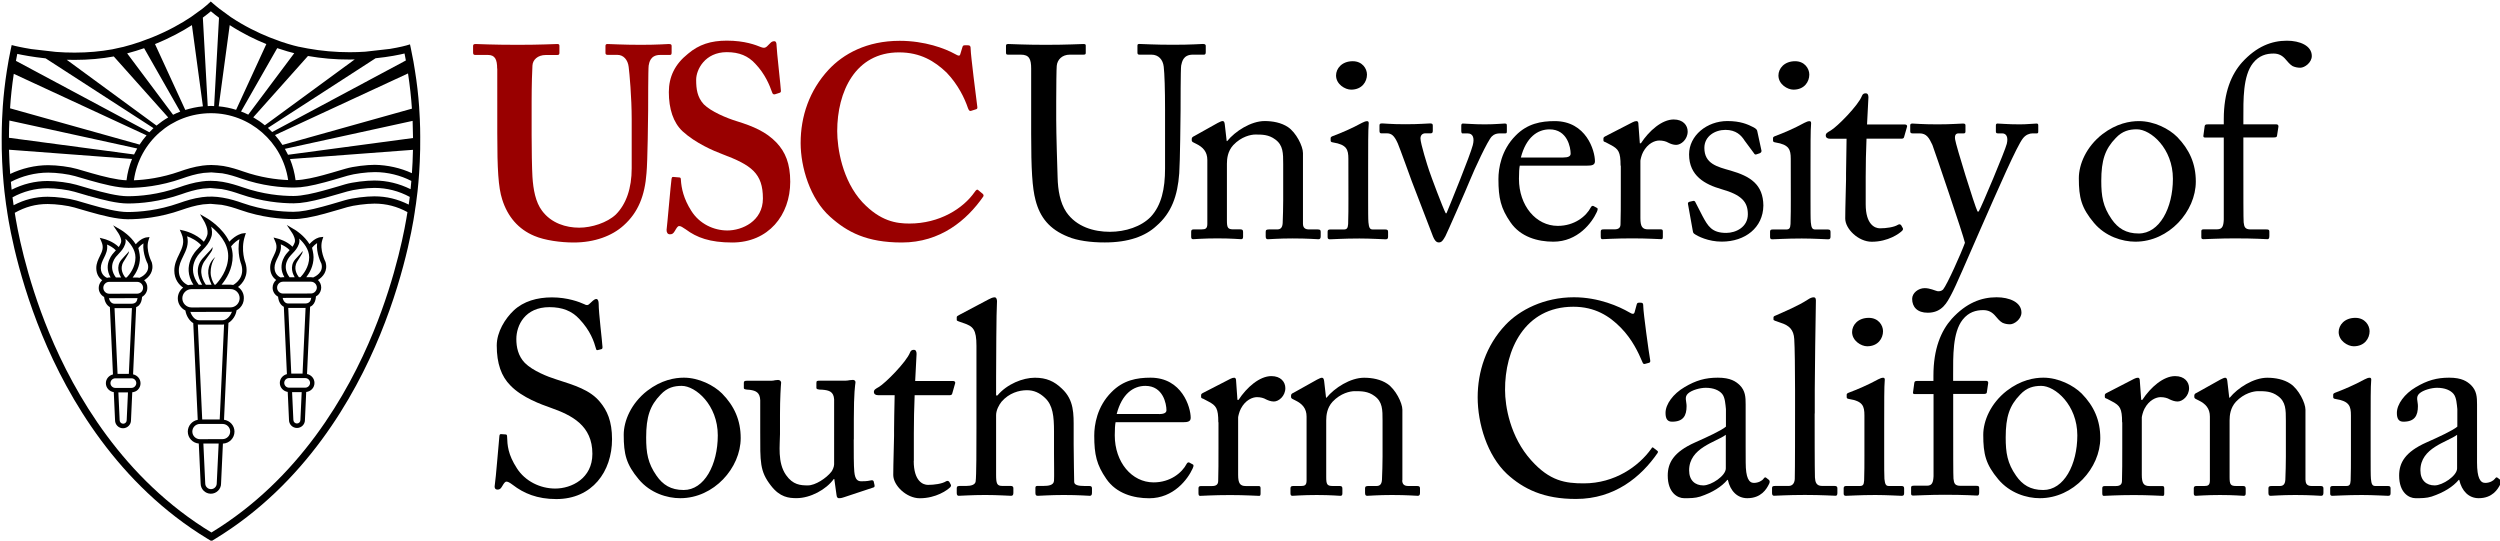
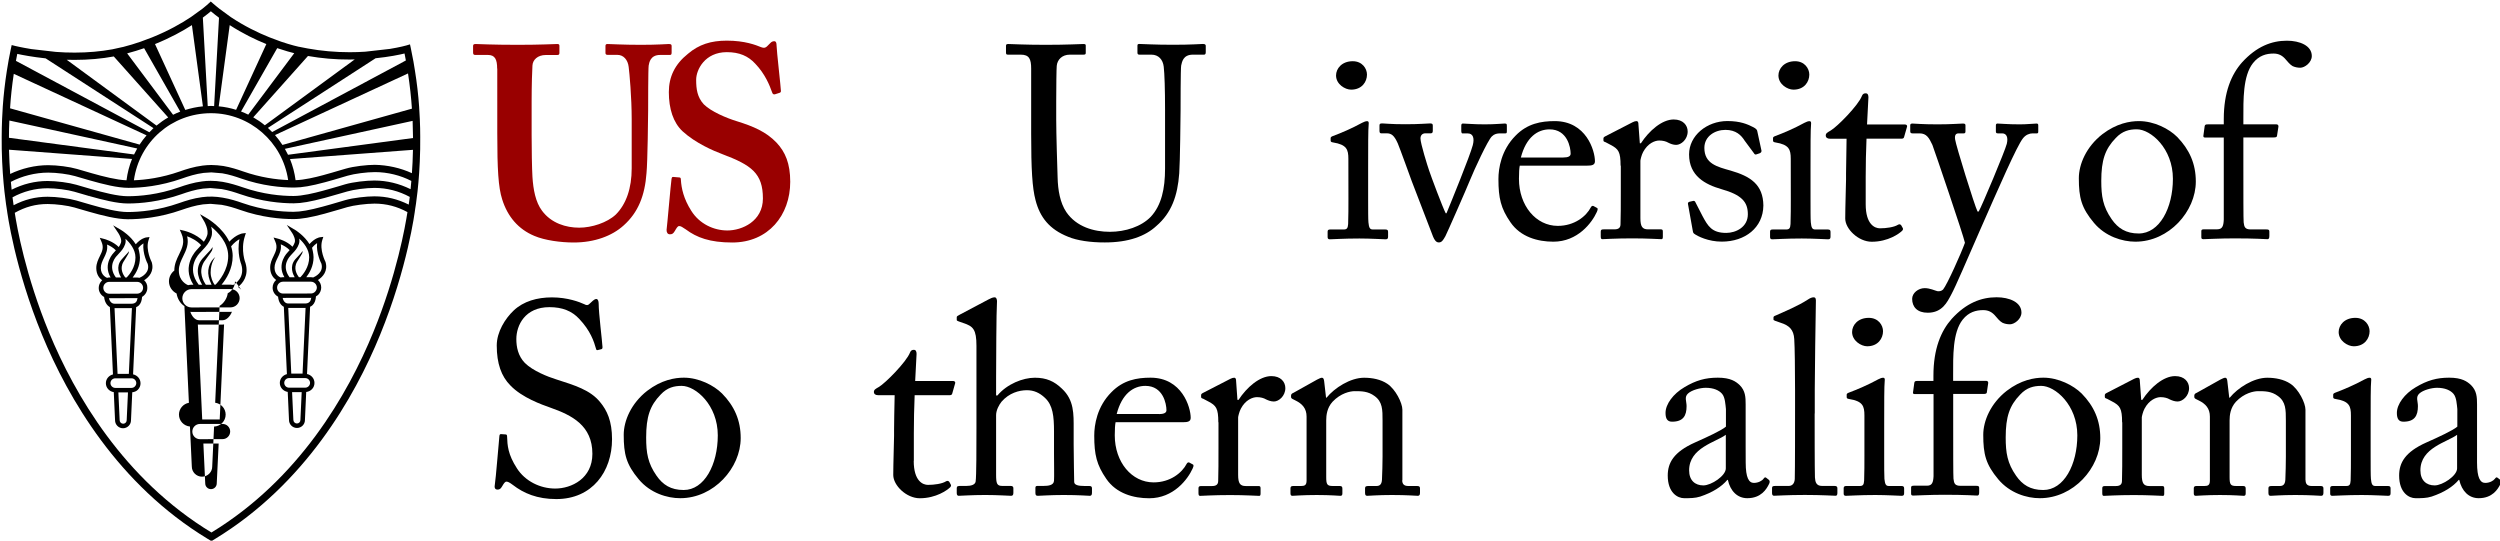
<svg xmlns="http://www.w3.org/2000/svg" version="1.1" id="Layer_1" x="0px" y="0px" viewBox="0 0 430 93" style="enable-background:new 0 0 430 93;" xml:space="preserve">
  <style type="text/css">
	.st0{fill:#990000;}
</style>
  <g>
    <path class="st0" d="M85.51,11.8c0-1.6-0.38-2.35-1.6-2.35h-2.16c-0.28,0-0.38-0.1-0.38-0.43V7.94c0-0.28,0.09-0.37,0.47-0.37   c0.47,0,2.73,0.14,7.24,0.14c3.95,0,6.21-0.14,6.77-0.14c0.28,0,0.37,0.09,0.37,0.33v1.18c0,0.28-0.09,0.38-0.37,0.38h-1.97   c-1.41,0-2.26,0.84-2.3,1.83c-0.05,0.57-0.14,3.39-0.14,6.11v5.83c0,2.35,0.05,5.69,0.14,7.19c0.14,2.16,0.52,4.33,1.65,5.83   c1.6,2.16,4.14,2.91,6.39,2.91c2.16,0,4.8-0.85,6.3-2.26c1.79-1.79,2.73-4.52,2.73-7.95v-8.46c0-3.76-0.38-7.9-0.52-8.98   c-0.14-1.22-0.89-2.07-1.93-2.07h-1.69c-0.28,0-0.37-0.14-0.37-0.33V7.94c0-0.28,0.09-0.37,0.37-0.37c0.47,0,2.63,0.14,5.74,0.14   c2.92,0,4.42-0.14,4.8-0.14c0.42,0,0.47,0.14,0.47,0.37v1.08c0,0.28-0.05,0.43-0.28,0.43h-1.69c-1.7,0-1.88,1.31-1.98,1.83   c-0.09,0.57-0.09,7.15-0.09,7.76c0,0.66-0.09,8.84-0.28,10.72c-0.28,3.85-1.41,6.77-3.95,9.03c-1.98,1.79-4.99,2.92-8.56,2.92   c-2.26,0-4.99-0.37-6.77-1.13c-2.73-1.13-4.61-3.29-5.55-6.3c-0.66-2.07-0.84-5.18-0.84-11.34V11.8H85.51z" />
    <path class="st0" d="M116.83,30.52c0.19,0,0.28,0.1,0.28,0.38c0.09,1.5,0.47,3.29,1.79,5.36c1.41,2.25,3.86,3.38,6.21,3.38   c2.54,0,6.11-1.6,6.11-5.5c0-4.33-1.97-5.74-6.96-7.62c-1.5-0.56-4.61-1.88-6.87-3.95c-1.6-1.51-2.35-3.86-2.35-6.73   c0-2.63,1.04-4.8,3.29-6.59c1.88-1.6,3.95-2.26,6.68-2.26c3.1,0,4.99,0.75,5.92,1.13c0.47,0.19,0.75,0.09,0.99-0.14l0.61-0.61   c0.19-0.19,0.38-0.28,0.66-0.28s0.38,0.28,0.38,0.75c0,0.75,0.75,7.34,0.75,7.81c0,0.19-0.09,0.28-0.28,0.33l-0.75,0.24   c-0.19,0.04-0.38,0-0.47-0.29c-0.47-1.32-1.22-3.2-2.92-4.98c-1.22-1.32-2.73-1.98-4.89-1.98c-3.76,0-5.27,3.01-5.27,4.75   c0,1.6,0.19,3.01,1.32,4.23c1.22,1.22,3.86,2.35,5.74,2.92c2.73,0.85,4.98,1.79,6.77,3.67c1.5,1.6,2.35,3.57,2.35,6.73   c0,5.74-3.76,10.44-9.97,10.44c-3.86,0-6.11-0.85-8-2.26c-0.56-0.38-0.85-0.57-1.13-0.57s-0.47,0.38-0.75,0.85   s-0.47,0.57-0.85,0.57c-0.37,0-0.57-0.28-0.57-0.75c0.09-0.57,0.75-8.19,0.85-8.75c0.05-0.28,0.1-0.37,0.28-0.37L116.83,30.52z" />
-     <path class="st0" d="M169.03,33.34c0.14,0.14,0.19,0.28,0.09,0.47c-2.82,4.05-7.34,7.9-14.01,7.9c-6.02,0-9.4-1.79-12.32-4.42   c-3.48-3.1-5.08-8.56-5.08-12.69c0-4.61,1.5-9.03,4.8-12.6c2.54-2.73,6.58-4.98,12.23-4.98c4.33,0,7.81,1.32,9.5,2.26   c0.66,0.38,0.85,0.38,0.94,0l0.37-1.22c0.09-0.28,0.19-0.28,0.75-0.28s0.66,0.09,0.66,0.75c0,0.85,0.94,8.37,1.13,9.78   c0.05,0.28,0,0.43-0.19,0.48l-0.89,0.28c-0.23,0.09-0.38-0.1-0.52-0.47c-0.57-1.69-1.69-4.04-3.67-6.11   c-2.07-1.98-4.52-3.48-8.19-3.48c-7.52,0-10.63,6.77-10.63,13.54c0,2.91,0.85,8.46,4.33,12.23c3.11,3.29,5.83,3.67,8.09,3.67   c5.17,0,9.26-2.58,11.24-5.45c0.23-0.33,0.42-0.47,0.56-0.33L169.03,33.34z" />
  </g>
  <path d="M183.71,40.72c-3.2-1.27-4.84-3.34-5.6-6.3c-0.56-2.11-0.75-5.26-0.75-11.43V11.8c0-1.64-0.33-2.4-1.79-2.4h-2.21  c-0.28,0-0.33-0.09-0.33-0.42V7.94c0-0.28,0.05-0.37,0.42-0.37c0.47,0,2.78,0.14,6.44,0.14c3.67,0,5.92-0.14,6.44-0.14  c0.38,0,0.42,0.09,0.42,0.28v1.22c0,0.23-0.05,0.33-0.38,0.33h-2.35c-1.37,0-2.17,0.89-2.26,1.93c-0.05,0.42-0.09,3.71-0.09,6.11  v3.1c0,2.49,0.19,8.46,0.24,9.97c0.05,2.16,0.42,4.37,1.5,5.97c1.74,2.54,4.75,3.39,7.48,3.39c2.68,0,5.41-0.89,7.05-2.59  c1.83-1.98,2.45-4.8,2.45-8.28V18.95c0-3.58-0.09-6.3-0.23-7.48c-0.14-1.22-0.89-2.07-2.12-2.07h-2.07c-0.28,0-0.33-0.14-0.33-0.38  V7.89c0-0.24,0.05-0.33,0.33-0.33c0.47,0,2.63,0.14,5.78,0.14c3.24,0,4.75-0.14,5.17-0.14s0.47,0.19,0.47,0.33v1.04  c0,0.28-0.05,0.47-0.28,0.47h-1.93c-1.74,0-1.88,1.32-2.02,1.88c-0.1,0.47-0.1,7.15-0.1,7.81s-0.09,8.89-0.23,10.72  c-0.28,3.85-1.32,6.82-3.95,9.07c-1.88,1.74-4.75,2.82-8.84,2.82C187.61,41.71,185.26,41.38,183.71,40.72" />
-   <path d="M224.11,38.47c0,0.75,0.42,0.99,1.03,0.99h1.5c0.43,0,0.52,0.14,0.52,0.42v0.75c0,0.33-0.09,0.52-0.38,0.52  c-0.33,0-1.78-0.14-4.47-0.14c-2.4,0-3.9,0.14-4.23,0.14c-0.28,0-0.38-0.14-0.38-0.52v-0.75c0-0.33,0.14-0.42,0.61-0.42h1.37  c0.52,0,0.89-0.24,0.94-1.08c0.05-1.22,0.09-2.73,0.09-3.95v-6.21c0-1.88,0-3.24-1.36-4.23c-1.13-0.85-2.26-0.85-3.43-0.85  c-0.75,0-2.4,0.33-3.81,1.83c-0.94,1.04-1.08,2.3-1.08,3.19v9.74c0,1.27,0.14,1.55,1.13,1.55h1.18c0.38,0,0.47,0.14,0.47,0.47v0.8  c0,0.28-0.09,0.42-0.33,0.42c-0.33,0-1.6-0.14-4.09-0.14c-2.4,0-3.9,0.14-4.18,0.14c-0.24,0-0.33-0.14-0.33-0.42v-0.85  c0-0.28,0.09-0.42,0.47-0.42h1.37c0.61,0,0.94-0.14,0.94-0.94v-11c0-1.41-0.75-2.21-1.93-2.78l-0.38-0.19  c-0.33-0.14-0.37-0.28-0.37-0.42v-0.24c0-0.23,0.19-0.37,0.42-0.47l4.04-2.26c0.38-0.19,0.66-0.33,0.85-0.33  c0.23,0,0.33,0.19,0.37,0.57l0.33,2.87h0.09c1.37-1.69,4.09-3.44,6.44-3.44c1.41,0,2.87,0.28,4,1.03c1.41,0.94,2.59,3.29,2.59,4.47  L224.11,38.47L224.11,38.47z" />
  <path d="M231.92,27.32c0-1.6-0.28-2.44-2.63-2.82c-0.33-0.05-0.42-0.14-0.42-0.33v-0.42c0-0.14,0.1-0.23,0.33-0.33  c1.51-0.56,3.29-1.32,5.08-2.3c0.38-0.19,0.61-0.28,0.89-0.28c0.24,0,0.28,0.23,0.24,0.57c-0.09,0.8-0.09,3.76-0.09,7.66v5.13  c0,1.83,0,3.53,0.05,4.04c0.09,0.9,0.23,1.23,0.75,1.23h2.16c0.38,0,0.47,0.14,0.47,0.42v0.8c0,0.33-0.09,0.47-0.42,0.47  c-0.38,0-2.54-0.14-4.52-0.14c-2.73,0-4.56,0.14-5.08,0.14c-0.24,0-0.38-0.1-0.38-0.38v-0.94c0-0.28,0.14-0.37,0.47-0.37h2.3  c0.52,0,0.71-0.19,0.76-0.94c0.05-1.41,0.05-2.87,0.05-4.28L231.92,27.32L231.92,27.32z M229.8,12.98c0-1.18,0.99-2.45,2.87-2.45  c1.65,0,2.45,1.27,2.45,2.3c0,1.22-0.85,2.59-2.73,2.59C231.35,15.42,229.8,14.49,229.8,12.98" />
  <path d="M248.66,36.68h0.14c0.75-1.83,4.04-9.87,4.52-11.71c0.33-1.27,0-2.02-0.85-2.02h-0.94c-0.14,0-0.19-0.24-0.19-0.47v-0.85  c0-0.28,0.09-0.38,0.28-0.38c0.66,0,1.7,0.14,3.76,0.14c1.84,0,2.96-0.14,3.38-0.14c0.38,0,0.42,0.05,0.42,0.42v0.8  c0,0.33,0,0.47-0.23,0.47h-0.89c-0.56,0-1.03,0.09-1.46,0.52c-0.7,0.66-3.06,5.78-3.76,7.52c-0.56,1.41-4.04,9.31-4.23,9.64  c-0.38,0.66-0.61,1.08-1.13,1.08c-0.47,0-0.75-0.42-0.99-0.99c-0.09-0.24-3.53-9.17-3.67-9.55c-0.14-0.37-2.07-5.74-2.4-6.49  c-0.61-1.36-1.08-1.74-1.93-1.74h-0.94c-0.23,0-0.28-0.19-0.28-0.47v-0.85c0-0.33,0.1-0.38,0.52-0.38c0.52,0,1.31,0.14,3.95,0.14  c2.49,0,3.72-0.14,4.23-0.14c0.37,0,0.47,0.09,0.47,0.38v0.85c0,0.28-0.05,0.47-0.33,0.47h-0.94c-0.47,0-0.85,0.28-0.85,0.89  c0,0.85,1.22,4.75,1.5,5.55C246.12,30.28,248.14,35.69,248.66,36.68" />
  <path d="M261.4,28.5c-0.09,0.42-0.14,1.18-0.14,2.26c0,4.61,2.92,8.09,6.68,8.09c2.87,0,4.89-1.64,5.69-3.2  c0.09-0.19,0.28-0.28,0.42-0.23l0.61,0.33c0.14,0.05,0.23,0.19,0,0.7c-0.85,1.88-3.3,5.12-7.48,5.12c-2.68,0-5.64-0.8-7.38-3.34  c-1.65-2.39-2.07-4.13-2.07-7.43c0-1.83,0.47-4.98,2.96-7.48c2.02-2.07,4.37-2.49,6.73-2.49c5.41,0,6.91,5.08,6.91,6.91  c0,0.66-0.57,0.75-1.32,0.75L261.4,28.5L261.4,28.5z M268.88,27.09c0.89,0,1.27-0.23,1.27-0.66c0-1.08-0.57-4.18-3.62-4.18  c-2.07,0-4.04,1.36-4.94,4.84H268.88z" />
  <path d="M278.74,28.5c0-2.4-0.37-2.87-1.69-3.57l-0.89-0.47c-0.28-0.09-0.37-0.14-0.37-0.33v-0.29c0-0.19,0.09-0.28,0.37-0.42  l4.66-2.4c0.28-0.14,0.47-0.19,0.66-0.19c0.28,0,0.33,0.28,0.33,0.57l0.24,3.24h0.19c1.41-2.16,3.62-4.09,5.64-4.09  c1.6,0,2.4,0.99,2.4,2.07c0,1.36-1.13,2.3-1.98,2.3c-0.52,0-0.99-0.19-1.36-0.38c-0.38-0.23-0.94-0.37-1.55-0.37  c-0.75,0-1.97,0.47-2.77,1.97c-0.28,0.52-0.47,1.36-0.47,1.51v9.87c0,1.45,0.33,1.93,1.32,1.93h2.21c0.29,0,0.33,0.14,0.33,0.42  v0.85c0,0.28-0.05,0.42-0.24,0.42c-0.28,0-2.45-0.14-4.99-0.14c-2.92,0-4.89,0.14-5.17,0.14c-0.19,0-0.28-0.1-0.28-0.47v-0.8  c0-0.33,0.09-0.42,0.52-0.42h1.84c0.71,0,1.04-0.28,1.04-0.89c0.05-1.55,0.05-3.2,0.05-5.64V28.5H278.74z" />
  <path d="M291.41,40.21c-0.23-0.14-0.23-0.42-0.28-0.66l-0.8-4.47c-0.04-0.23,0.1-0.33,0.28-0.38l0.61-0.14  c0.19-0.05,0.33,0.05,0.42,0.28l1.18,2.3c0.94,1.74,1.6,2.92,4.09,2.92c1.65,0,3.72-0.99,3.72-3.2c0-2.12-1.04-3.34-4.56-4.33  c-2.77-0.8-5.55-2.26-5.55-5.97c0-3.24,3.06-5.74,6.59-5.74c2.25,0,3.48,0.57,4.32,0.99c0.71,0.33,0.8,0.56,0.84,0.84l0.71,3.29  c0,0.19-0.09,0.33-0.33,0.43l-0.57,0.19c-0.19,0.05-0.28,0-0.42-0.23l-1.6-2.16c-0.56-0.89-1.46-1.83-3.29-1.83  c-1.78,0-3.62,1.08-3.62,3.1c0,2.73,2.21,3.25,4.51,3.9c3.43,0.99,5.6,2.4,5.64,6.02c-0.05,3.81-3.15,6.2-7.15,6.2  C293.85,41.57,291.98,40.63,291.41,40.21" />
  <path d="M308.01,27.32c0-1.6-0.28-2.44-2.63-2.82c-0.33-0.05-0.42-0.14-0.42-0.33v-0.42c0-0.14,0.09-0.23,0.33-0.33  c1.51-0.56,3.29-1.32,5.08-2.3c0.38-0.19,0.61-0.28,0.89-0.28c0.24,0,0.28,0.23,0.24,0.57c-0.09,0.8-0.09,3.76-0.09,7.66v5.13  c0,1.83,0,3.53,0.05,4.04c0.09,0.9,0.23,1.23,0.75,1.23h2.17c0.37,0,0.47,0.14,0.47,0.42v0.8c0,0.33-0.09,0.47-0.42,0.47  c-0.38,0-2.54-0.14-4.52-0.14c-2.73,0-4.56,0.14-5.08,0.14c-0.24,0-0.38-0.1-0.38-0.38v-0.94c0-0.28,0.14-0.37,0.47-0.37h2.3  c0.52,0,0.71-0.19,0.75-0.94c0.05-1.41,0.05-2.87,0.05-4.28L308.01,27.32L308.01,27.32z M305.89,12.98c0-1.18,0.99-2.45,2.87-2.45  c1.64,0,2.44,1.27,2.44,2.3c0,1.22-0.84,2.59-2.73,2.59C307.44,15.42,305.89,14.49,305.89,12.98" />
  <path d="M320.9,35.13c0,3.52,1.6,4.14,2.45,4.14c1.08,0,2.44-0.19,3.1-0.61c0.24-0.14,0.42-0.09,0.56,0.09l0.24,0.43  c0.14,0.19,0.05,0.38-0.09,0.52c-0.47,0.47-2.4,1.88-5.22,1.88c-2.3,0-4.56-2.21-4.56-3.99c0-1.93,0.14-6.07,0.14-6.73v-1.03  c0-0.85,0.05-4,0.09-5.97h-2.87c-0.42,0-0.71-0.19-0.71-0.56c0-0.37,0.28-0.52,0.85-0.85c1.13-0.66,4.75-4.33,5.36-5.93  c0.14-0.37,0.37-0.47,0.66-0.47c0.38,0,0.47,0.33,0.47,0.7l-0.24,4.66h6.54c0.28,0,0.42,0.23,0.33,0.42l-0.47,1.65  c-0.05,0.23-0.14,0.37-0.42,0.37h-6.07c-0.09,2.17-0.14,4.42-0.14,6.59V35.13z" />
  <path d="M328.89,51.4c0-0.99,1.04-1.84,2.16-1.84c0.9,0,1.74,0.42,2.17,0.52c0.33,0.05,0.7,0,0.99-0.28c0.7-0.85,3.1-6.21,3.76-8.04  c-0.23-1.18-5.22-15.85-5.6-16.84c-0.56-1.18-0.99-1.98-2.21-1.98h-1.22c-0.33,0-0.38-0.14-0.38-0.42v-0.94  c0-0.19,0.05-0.33,0.38-0.33c0.42,0,1.55,0.14,4.33,0.14c2.4,0,3.85-0.14,4.37-0.14c0.37,0,0.42,0.14,0.42,0.33v0.99  c0,0.23-0.05,0.37-0.28,0.37h-0.89c-0.52,0-0.71,0.33-0.61,1.04c0.14,1.04,3.34,11.38,3.86,12.41h0.19  c0.47-0.75,4.56-10.48,4.84-11.66c0.28-1.18-0.09-1.79-0.8-1.79h-0.75c-0.29,0-0.33-0.14-0.33-0.37v-0.94  c0-0.23,0.04-0.38,0.28-0.38c0.61,0,1.6,0.14,3.86,0.14c1.27,0,2.35-0.14,2.87-0.14c0.28,0,0.28,0.19,0.28,0.38v0.89  c0,0.28,0,0.42-0.23,0.42h-0.75c-0.52,0-1.18,0.24-1.65,0.85c-1.03,1.27-4.14,8.42-7.39,15.8c-2.3,5.22-4.13,9.59-4.98,11.14  c-0.66,1.22-1.51,3.06-4,3.06C329.79,53.8,328.89,52.81,328.89,51.4" />
  <path d="M360.15,38.32c-2.16-2.58-2.59-4.33-2.59-7.66c0-2.4,1.27-5.41,4.04-7.57c2.45-1.88,4.75-2.26,6.3-2.26  c2.59,0,5.17,1.31,6.58,2.73c2.11,2.17,3.2,4.61,3.2,7.67c0,5.12-4.61,10.34-10.39,10.34C365.04,41.57,362.12,40.68,360.15,38.32   M373.74,30.75c0-5.22-3.81-8.51-6.21-8.51c-1.27,0-2.49,0.28-3.62,1.5c-1.83,1.88-2.49,3.81-2.49,7.38c0,2.63,0.28,4.42,1.79,6.59  c1.08,1.55,2.45,2.45,4.65,2.45C371.43,40.16,373.74,35.79,373.74,30.75" />
  <path d="M382.49,23.65h-3.25c-0.23,0-0.32-0.1-0.23-0.52l0.19-1.41c0.04-0.28,0.19-0.33,0.56-0.33h2.73V20.5  c0-4.66,1.31-7.71,3.15-9.78c2.49-2.73,5.08-3.72,7.71-3.72c2.21,0,4.28,0.85,4.28,2.63c0,1.13-1.22,2.02-1.98,2.02  c-0.47,0-0.94-0.1-1.32-0.28c-0.42-0.23-0.94-0.85-1.13-1.08c-0.61-0.75-1.27-1.08-2.16-1.08c-1.22,0-2.49,0.33-3.53,1.65  c-1.74,2.21-1.65,6.3-1.65,9.59v0.94h5.69c0.33,0,0.38,0.28,0.33,0.47l-0.24,1.55c-0.05,0.19-0.23,0.23-0.61,0.23h-5.17v4.2  c0,5.55,0,9.87,0.05,10.39c0.09,0.8,0.23,1.23,1.22,1.23h2.68c0.42,0,0.52,0.09,0.52,0.37v0.75c0,0.38-0.09,0.56-0.33,0.56  c-0.28,0-2.02-0.14-5.64-0.14c-2.59,0-4.99,0.14-5.36,0.14c-0.28,0-0.37-0.1-0.37-0.33v-1.04c0-0.24,0.09-0.33,0.47-0.33h2.26  c0.89,0,1.08-0.57,1.13-1.65v-8.84L382.49,23.65L382.49,23.65z" />
  <path d="M88.2,83.4c-0.56-0.42-0.85-0.56-1.08-0.56c-0.28,0-0.47,0.33-0.75,0.8c-0.28,0.52-0.52,0.57-0.85,0.57  c-0.28,0-0.52-0.24-0.42-0.75c0.19-1.18,0.66-7.15,0.8-8.51c0.05-0.28,0.14-0.28,0.33-0.28l0.71,0.05c0.19,0,0.28,0.09,0.28,0.38  c0.05,1.5,0.14,3.06,1.69,5.45c1.41,2.21,4,3.48,6.58,3.48c2.82,0,6.4-1.74,6.4-5.97c0-4.85-3.48-6.63-7.24-7.95  c-1.46-0.52-4.84-1.7-6.86-3.81c-1.55-1.55-2.35-3.76-2.35-6.87c0-2.35,1.46-4.65,2.91-6.02c1.69-1.6,4.05-2.26,6.59-2.26  c2.68,0,4.75,0.8,5.55,1.17c0.42,0.24,0.66,0.19,0.89-0.05l0.61-0.56c0.24-0.19,0.37-0.28,0.61-0.28c0.23,0,0.37,0.37,0.37,0.79  c0,1.65,0.61,6.44,0.66,7.48c0,0.23-0.05,0.33-0.24,0.37l-0.57,0.14c-0.14,0.05-0.23,0-0.28-0.14c-0.38-1.37-0.99-3.19-2.91-5.22  c-1.27-1.37-2.92-2.02-5.13-2.02c-4.19,0-5.69,3.11-5.69,5.5c0,1.32,0.28,2.87,1.46,4.09c1.36,1.37,4,2.4,5.36,2.82  c3.24,1.04,5.88,1.83,7.57,3.9c1.22,1.46,2.07,3.29,2.07,6.4c0,5.55-3.39,10.3-9.59,10.3C92.39,85.84,90.08,84.85,88.2,83.4" />
  <path d="M109.87,82.45c-2.16-2.58-2.59-4.32-2.59-7.66c0-2.4,1.27-5.41,4.04-7.57c2.45-1.88,4.75-2.26,6.3-2.26  c2.59,0,5.17,1.32,6.58,2.73c2.12,2.16,3.2,4.61,3.2,7.66c0,5.13-4.61,10.34-10.39,10.34C114.76,85.7,111.84,84.81,109.87,82.45   M123.46,74.88c0-5.22-3.81-8.51-6.21-8.51c-1.27,0-2.49,0.28-3.62,1.5c-1.83,1.88-2.49,3.81-2.49,7.38c0,2.63,0.28,4.42,1.79,6.58  c1.08,1.55,2.45,2.45,4.66,2.45C121.15,84.29,123.46,79.92,123.46,74.88" />
-   <path d="M146.84,75.59c0,2.26,0,4.56,0.1,5.55c0.14,1.46,0.66,1.64,1.22,1.64c0.28,0,0.99,0,1.55-0.14c0.38-0.09,0.52,0,0.57,0.19  l0.14,0.61c0.05,0.28-0.05,0.38-0.24,0.42l-4.94,1.64c-0.28,0.1-0.56,0.19-0.94,0.19c-0.19,0-0.38-0.1-0.42-0.57l-0.38-2.73h-0.09  c-1.32,1.83-4.04,3.29-6.4,3.29c-1.32,0-2.87-0.14-4.42-2.17c-1.93-2.49-1.83-4.04-1.83-9.22v-5.45c-0.05-1.31-0.71-1.64-1.79-1.79  c-0.8-0.04-1.03-0.1-1.03-0.33v-0.85c0-0.28,0.09-0.38,0.52-0.38h4.19c0.28,0,0.47-0.05,0.66-0.09c0.19,0,0.37-0.05,0.52-0.05  c0.33,0,0.57,0.24,0.52,0.56c-0.05,0.42-0.19,2.63-0.19,5.41v3.34c0,1.88-0.47,4.89,1.04,7.05c1.18,1.69,2.49,1.78,3.76,1.78  c1.27,0,3.15-1.22,4.04-2.35c0.19-0.24,0.47-0.85,0.47-1.27V68.68c-0.09-1.32-0.85-1.55-2.02-1.65c-0.8,0-1.03-0.1-1.03-0.33v-0.8  c0-0.38,0.09-0.42,0.56-0.42h4.37c0.33,0,0.56-0.05,0.8-0.09c0.23,0,0.42-0.05,0.57-0.05c0.28,0,0.47,0.24,0.42,0.47  c-0.05,0.42-0.28,1.65-0.28,6.26v3.52H146.84z" />
  <path d="M157.16,79.26c0,3.52,1.6,4.14,2.45,4.14c1.08,0,2.45-0.19,3.1-0.61c0.24-0.14,0.42-0.09,0.57,0.09l0.23,0.42  c0.14,0.19,0.05,0.38-0.09,0.52c-0.47,0.47-2.4,1.88-5.22,1.88c-2.3,0-4.56-2.21-4.56-4c0-1.93,0.14-6.07,0.14-6.72v-1.04  c0-0.85,0.05-4,0.1-5.97h-2.87c-0.42,0-0.7-0.19-0.7-0.56c0-0.38,0.28-0.52,0.85-0.85c1.13-0.66,4.75-4.32,5.36-5.92  c0.14-0.38,0.38-0.47,0.66-0.47c0.37,0,0.47,0.33,0.47,0.71l-0.24,4.65h6.54c0.28,0,0.42,0.24,0.33,0.42l-0.47,1.65  c-0.05,0.23-0.14,0.37-0.42,0.37h-6.07c-0.09,2.16-0.14,4.42-0.14,6.58v4.71H157.16z" />
  <path d="M167.95,59.51c0-2.87-0.57-3.39-2.26-3.95l-0.8-0.28c-0.28-0.1-0.33-0.14-0.33-0.28v-0.43c0-0.19,0.14-0.23,0.56-0.47  l4.89-2.59c0.38-0.19,0.71-0.37,1.08-0.37c0.28,0,0.47,0.37,0.38,1.17c-0.09,0.8-0.14,10.35-0.14,12.7v3.01h0.23  c1.65-1.97,4.37-3.05,6.44-3.05c1.97,0,3.34,0.61,4.65,1.88c2.12,1.97,2.02,4.38,2.02,6.91v2.68c0,2.63,0.09,5.55,0.09,6.44  c0,0.56,0.75,0.71,1.74,0.71h0.8c0.38,0,0.52,0.09,0.52,0.42v0.71c0,0.38-0.09,0.56-0.37,0.56c-0.33,0-1.84-0.14-4.52-0.14  c-2.3,0-4,0.14-4.42,0.14c-0.33,0-0.42-0.14-0.42-0.52v-0.8c0-0.24,0.05-0.38,0.33-0.38h1.08c0.8,0,1.74-0.1,1.79-0.89  c0.05-0.66,0-3.15,0-4.65v-3.81c0-2.63-0.19-4.52-1.55-5.79c-0.94-0.89-1.93-1.32-3.1-1.32c-1.37,0-3.06,0.47-4.37,1.97  c-0.42,0.52-0.94,1.46-0.94,2.31v10.25c0,1.51,0.14,1.93,1.04,1.93h1.41c0.33,0,0.52,0.09,0.52,0.38v0.8c0,0.33-0.09,0.52-0.38,0.52  c-0.37,0-2.3-0.14-4.47-0.14c-2.35,0-4.14,0.14-4.56,0.14c-0.19,0-0.33-0.14-0.33-0.47v-0.85c0-0.33,0.19-0.38,0.71-0.38h0.99  c0.75,0,1.46-0.19,1.55-0.75c0.14-0.89,0.14-6.07,0.14-9.12L167.95,59.51L167.95,59.51z" />
  <path d="M191.88,72.62c-0.09,0.43-0.14,1.18-0.14,2.26c0,4.61,2.92,8.09,6.68,8.09c2.87,0,4.89-1.65,5.69-3.2  c0.09-0.19,0.28-0.28,0.42-0.23l0.61,0.33c0.14,0.05,0.24,0.19,0,0.7c-0.85,1.88-3.29,5.13-7.48,5.13c-2.68,0-5.64-0.8-7.38-3.34  c-1.65-2.4-2.07-4.14-2.07-7.43c0-1.84,0.47-4.99,2.96-7.48c2.02-2.07,4.37-2.49,6.72-2.49c5.41,0,6.91,5.08,6.91,6.91  c0,0.66-0.57,0.75-1.32,0.75H191.88z M199.36,71.22c0.89,0,1.27-0.24,1.27-0.66c0-1.08-0.56-4.19-3.62-4.19  c-2.07,0-4.04,1.36-4.94,4.84h7.29V71.22z" />
  <path d="M209.55,72.63c0-2.4-0.37-2.87-1.7-3.57l-0.89-0.47c-0.28-0.09-0.37-0.14-0.37-0.33v-0.28c0-0.19,0.09-0.28,0.37-0.42  l4.66-2.4c0.28-0.14,0.47-0.19,0.66-0.19c0.28,0,0.33,0.28,0.33,0.56l0.23,3.25h0.19c1.41-2.16,3.62-4.09,5.65-4.09  c1.6,0,2.4,0.99,2.4,2.07c0,1.36-1.13,2.3-1.97,2.3c-0.52,0-0.99-0.19-1.36-0.37c-0.38-0.23-0.94-0.38-1.55-0.38  c-0.75,0-1.98,0.47-2.77,1.98c-0.28,0.52-0.47,1.36-0.47,1.5v9.88c0,1.46,0.33,1.93,1.32,1.93h2.21c0.28,0,0.33,0.14,0.33,0.42v0.85  c0,0.28-0.05,0.42-0.23,0.42c-0.29,0-2.45-0.14-4.99-0.14c-2.92,0-4.89,0.14-5.17,0.14c-0.19,0-0.29-0.09-0.29-0.47v-0.8  c0-0.33,0.1-0.42,0.52-0.42h1.83c0.71,0,1.04-0.28,1.04-0.89c0.05-1.55,0.05-3.2,0.05-5.64v-4.44H209.55z" />
  <path d="M241.18,82.6c0,0.75,0.42,0.99,1.03,0.99h1.51c0.43,0,0.52,0.14,0.52,0.42v0.75c0,0.33-0.09,0.52-0.37,0.52  c-0.33,0-1.79-0.14-4.47-0.14c-2.4,0-3.9,0.14-4.23,0.14c-0.28,0-0.38-0.14-0.38-0.52v-0.75c0-0.33,0.14-0.42,0.61-0.42h1.36  c0.52,0,0.89-0.23,0.94-1.08c0.05-1.22,0.1-2.73,0.1-3.95v-6.21c0-1.88,0-3.24-1.37-4.23c-1.13-0.84-2.26-0.84-3.43-0.84  c-0.76,0-2.4,0.33-3.81,1.83c-0.94,1.04-1.08,2.3-1.08,3.2v9.73c0,1.27,0.14,1.55,1.13,1.55h1.18c0.38,0,0.47,0.14,0.47,0.47v0.8  c0,0.28-0.09,0.42-0.33,0.42c-0.33,0-1.6-0.14-4.09-0.14c-2.4,0-3.9,0.14-4.18,0.14c-0.23,0-0.33-0.14-0.33-0.42v-0.85  c0-0.28,0.1-0.42,0.47-0.42h1.36c0.61,0,0.94-0.14,0.94-0.94v-11c0-1.41-0.75-2.21-1.93-2.78l-0.37-0.19  c-0.33-0.14-0.37-0.28-0.37-0.42v-0.23c0-0.24,0.19-0.38,0.42-0.47l4.04-2.26c0.37-0.19,0.66-0.33,0.85-0.33  c0.23,0,0.33,0.19,0.38,0.56l0.33,2.87h0.09c1.37-1.69,4.09-3.43,6.45-3.43c1.41,0,2.87,0.28,4,1.04c1.41,0.94,2.59,3.29,2.59,4.46  V82.6H241.18z" />
-   <path d="M259.19,81.51c-3.39-3.19-5.03-8.65-5.03-13.17c0-4.37,1.41-8.89,4.79-12.46c2.4-2.55,6.63-4.75,11.76-4.75  c4.28,0,7.81,1.6,9.5,2.58c0.61,0.38,0.84,0.33,0.94,0l0.37-1.36c0.09-0.29,0.19-0.29,0.61-0.29c0.43,0,0.52,0.09,0.52,0.75  c0,0.89,0.94,7.81,1.18,9.12c0.05,0.24,0,0.42-0.19,0.47l-0.7,0.19c-0.23,0.05-0.33,0-0.47-0.37c-0.66-1.55-1.69-3.81-3.67-5.84  c-1.97-2.02-4.47-3.62-8.18-3.62c-8.42,0-11.8,7.47-11.75,14.34c0,2.73,0.85,8.04,4.51,12.09c3.2,3.57,5.88,3.95,9.03,3.95  c5.32,0,9.45-2.92,11.62-5.97c0.14-0.24,0.23-0.28,0.37-0.14l0.61,0.47c0.14,0.1,0.23,0.19,0.09,0.42c-2.82,4.09-7.38,7.9-14.01,7.9  C265.54,85.84,262.01,84.1,259.19,81.51" />
  <path d="M300.26,79.54c0,2.68,0.56,3.52,1.41,3.52c0.75,0,1.41-0.37,1.64-0.7c0.19-0.24,0.28-0.33,0.47-0.19l0.47,0.37  c0.14,0.14,0.24,0.38-0.05,0.85c-0.37,0.71-1.27,2.3-3.67,2.3c-1.69,0-2.92-1.22-3.34-3.15h-0.09c-0.99,1.18-2.54,2.16-4.66,2.87  c-0.89,0.28-1.74,0.28-2.77,0.28c-1.13,0-2.82-0.94-2.82-3.9c0-2.16,0.99-4.04,4.7-5.69c2.12-0.94,4.56-2.07,5.31-2.72v-3.01  c-0.09-0.8-0.14-2.02-0.66-2.63s-1.46-1.04-2.82-1.04c-0.94,0-2.4,0.38-3.05,0.99c-0.66,0.61-0.24,1.31-0.24,2.16  c0,1.65-0.57,2.68-2.49,2.68c-0.75,0-1.13-0.42-1.13-1.51c0-1.5,1.32-3.29,3.25-4.42c1.97-1.18,3.62-1.64,5.74-1.64  c2.21,0,3.1,0.66,3.76,1.27c0.99,0.99,1.03,2.07,1.03,3.34v7.19L300.26,79.54L300.26,79.54z M296.83,74.79  c-1.69,1.27-6.3,2.21-6.3,6.11c0,1.74,1.03,2.59,2.45,2.59c1.36,0,3.86-1.65,3.86-2.92v-5.78H296.83z" />
  <path d="M312.12,71.12c0,2.44,0,9.55,0.05,11c0.05,0.8,0.23,1.46,1.22,1.46h2.12c0.42,0,0.52,0.14,0.52,0.42v0.8  c0,0.28-0.09,0.47-0.28,0.47c-0.33,0-2.4-0.14-5.31-0.14c-3.01,0-4.89,0.14-5.32,0.14c-0.23,0-0.33-0.19-0.33-0.47V84  c0-0.33,0.09-0.42,0.61-0.42h2.26c0.52,0,0.99-0.33,1.04-1.18c0.05-1.46,0.05-9.55,0.05-12.27v-2.96c0-3.34-0.05-7.62-0.14-8.84  c-0.09-1.6-0.84-2.35-2.35-2.82l-0.94-0.33c-0.23-0.09-0.28-0.14-0.28-0.23v-0.37c0-0.14,0.14-0.23,0.42-0.33  c1.65-0.75,3.76-1.6,5.5-2.73c0.42-0.28,0.71-0.38,0.99-0.38c0.33,0,0.42,0.24,0.38,0.85c-0.05,2.59-0.19,12.37-0.19,14.95v4.18  H312.12z" />
  <path d="M320.68,71.45c0-1.6-0.28-2.45-2.63-2.82c-0.33-0.05-0.42-0.14-0.42-0.33v-0.42c0-0.14,0.09-0.23,0.33-0.33  c1.51-0.57,3.29-1.32,5.08-2.3c0.38-0.19,0.61-0.28,0.89-0.28c0.24,0,0.29,0.23,0.24,0.56c-0.09,0.8-0.09,3.76-0.09,7.67v5.13  c0,1.83,0,3.52,0.04,4.04c0.1,0.89,0.23,1.22,0.75,1.22h2.17c0.37,0,0.47,0.14,0.47,0.42v0.8c0,0.33-0.09,0.47-0.42,0.47  c-0.38,0-2.54-0.14-4.52-0.14c-2.73,0-4.56,0.14-5.08,0.14c-0.23,0-0.38-0.09-0.38-0.37v-0.94c0-0.28,0.14-0.38,0.47-0.38h2.3  c0.52,0,0.71-0.19,0.75-0.94c0.05-1.41,0.05-2.87,0.05-4.28L320.68,71.45L320.68,71.45z M318.56,57.11c0-1.18,0.99-2.44,2.87-2.44  c1.65,0,2.45,1.27,2.45,2.3c0,1.22-0.85,2.59-2.73,2.59C320.12,59.56,318.56,58.61,318.56,57.11" />
  <path d="M332.55,67.78h-3.25c-0.23,0-0.33-0.09-0.23-0.52l0.19-1.41c0.04-0.28,0.19-0.33,0.56-0.33h2.73v-0.9  c0-4.65,1.31-7.71,3.15-9.78c2.49-2.73,5.08-3.71,7.71-3.71c2.21,0,4.28,0.85,4.28,2.63c0,1.13-1.22,2.02-1.97,2.02  c-0.47,0-0.94-0.09-1.32-0.28c-0.43-0.23-0.94-0.85-1.13-1.08c-0.61-0.75-1.27-1.08-2.16-1.08c-1.22,0-2.49,0.33-3.53,1.64  c-1.74,2.21-1.64,6.3-1.64,9.59v0.94h5.69c0.33,0,0.38,0.28,0.33,0.47l-0.23,1.55c-0.05,0.19-0.24,0.23-0.61,0.23h-5.17v4.19  c0,5.55,0,9.88,0.05,10.39c0.09,0.8,0.23,1.22,1.22,1.22h2.68c0.42,0,0.52,0.09,0.52,0.37v0.75c0,0.38-0.09,0.56-0.33,0.56  c-0.29,0-2.02-0.14-5.64-0.14c-2.59,0-4.99,0.14-5.36,0.14c-0.29,0-0.38-0.09-0.38-0.33v-1.04c0-0.23,0.09-0.33,0.47-0.33h2.26  c0.89,0,1.08-0.57,1.13-1.64v-8.84v-5.28H332.55z" />
  <path d="M343.71,82.45c-2.16-2.58-2.59-4.32-2.59-7.66c0-2.4,1.27-5.41,4.04-7.57c2.45-1.88,4.75-2.26,6.3-2.26  c2.59,0,5.17,1.32,6.59,2.73c2.12,2.16,3.2,4.61,3.2,7.66c0,5.13-4.61,10.34-10.39,10.34C348.6,85.7,345.69,84.81,343.71,82.45   M357.3,74.88c0-5.22-3.81-8.51-6.21-8.51c-1.27,0-2.49,0.28-3.62,1.5c-1.83,1.88-2.49,3.81-2.49,7.38c0,2.63,0.28,4.42,1.79,6.58  c1.08,1.55,2.45,2.45,4.66,2.45C355,84.29,357.3,79.92,357.3,74.88" />
  <path d="M365,72.63c0-2.4-0.38-2.87-1.7-3.57l-0.89-0.47c-0.28-0.09-0.38-0.14-0.38-0.33v-0.28c0-0.19,0.09-0.28,0.38-0.42l4.65-2.4  c0.28-0.14,0.47-0.19,0.66-0.19c0.28,0,0.33,0.28,0.33,0.56l0.24,3.25h0.19c1.41-2.16,3.62-4.09,5.64-4.09c1.6,0,2.4,0.99,2.4,2.07  c0,1.36-1.13,2.3-1.97,2.3c-0.52,0-0.99-0.19-1.37-0.37c-0.38-0.23-0.94-0.38-1.55-0.38c-0.75,0-1.97,0.47-2.77,1.98  c-0.28,0.52-0.47,1.36-0.47,1.5v9.88c0,1.46,0.33,1.93,1.32,1.93h2.21c0.28,0,0.33,0.14,0.33,0.42v0.85c0,0.28-0.04,0.42-0.23,0.42  c-0.28,0-2.45-0.14-4.98-0.14c-2.92,0-4.89,0.14-5.17,0.14c-0.19,0-0.28-0.09-0.28-0.47v-0.8c0-0.33,0.09-0.42,0.52-0.42h1.83  c0.71,0,1.04-0.28,1.04-0.89c0.05-1.55,0.05-3.2,0.05-5.64v-4.44H365z" />
  <path d="M396.56,82.6c0,0.75,0.42,0.99,1.04,0.99h1.51c0.42,0,0.52,0.14,0.52,0.42v0.75c0,0.33-0.1,0.52-0.38,0.52  c-0.33,0-1.78-0.14-4.47-0.14c-2.4,0-3.9,0.14-4.23,0.14c-0.28,0-0.38-0.14-0.38-0.52v-0.75c0-0.33,0.14-0.42,0.61-0.42h1.36  c0.52,0,0.89-0.23,0.94-1.08c0.05-1.22,0.09-2.73,0.09-3.95v-6.21c0-1.88,0-3.24-1.36-4.23c-1.13-0.84-2.26-0.84-3.43-0.84  c-0.75,0-2.4,0.33-3.81,1.83c-0.94,1.04-1.08,2.3-1.08,3.2v9.73c0,1.27,0.14,1.55,1.13,1.55h1.17c0.38,0,0.47,0.14,0.47,0.47v0.8  c0,0.28-0.09,0.42-0.33,0.42c-0.33,0-1.6-0.14-4.09-0.14c-2.4,0-3.9,0.14-4.18,0.14c-0.23,0-0.33-0.14-0.33-0.42v-0.85  c0-0.28,0.1-0.42,0.47-0.42h1.36c0.61,0,0.94-0.14,0.94-0.94v-11c0-1.41-0.75-2.21-1.93-2.78l-0.38-0.19  c-0.33-0.14-0.37-0.28-0.37-0.42v-0.23c0-0.24,0.19-0.38,0.42-0.47l4.04-2.26c0.38-0.19,0.66-0.33,0.85-0.33  c0.23,0,0.33,0.19,0.37,0.56l0.33,2.87h0.09c1.37-1.69,4.09-3.43,6.44-3.43c1.41,0,2.87,0.28,4,1.04c1.41,0.94,2.58,3.29,2.58,4.46  V82.6H396.56z" />
  <path d="M404.36,71.45c0-1.6-0.28-2.45-2.63-2.82c-0.33-0.05-0.42-0.14-0.42-0.33v-0.42c0-0.14,0.09-0.23,0.33-0.33  c1.5-0.57,3.29-1.32,5.08-2.3c0.37-0.19,0.61-0.28,0.89-0.28c0.23,0,0.28,0.23,0.23,0.56c-0.09,0.8-0.09,3.76-0.09,7.67v5.13  c0,1.83,0,3.52,0.05,4.04c0.09,0.89,0.23,1.22,0.75,1.22h2.16c0.38,0,0.47,0.14,0.47,0.42v0.8c0,0.33-0.09,0.47-0.42,0.47  c-0.38,0-2.54-0.14-4.52-0.14c-2.73,0-4.56,0.14-5.08,0.14c-0.23,0-0.37-0.09-0.37-0.37v-0.94c0-0.28,0.14-0.38,0.47-0.38h2.3  c0.52,0,0.71-0.19,0.75-0.94c0.05-1.41,0.05-2.87,0.05-4.28L404.36,71.45L404.36,71.45z M402.25,57.11c0-1.18,0.99-2.44,2.87-2.44  c1.64,0,2.45,1.27,2.45,2.3c0,1.22-0.85,2.59-2.73,2.59C403.8,59.56,402.25,58.61,402.25,57.11" />
  <path d="M426.05,79.54c0,2.68,0.56,3.52,1.41,3.52c0.76,0,1.41-0.37,1.65-0.7c0.19-0.24,0.28-0.33,0.47-0.19l0.47,0.37  c0.14,0.14,0.24,0.38-0.05,0.85c-0.37,0.71-1.27,2.3-3.67,2.3c-1.69,0-2.91-1.22-3.34-3.15h-0.09c-0.99,1.18-2.54,2.16-4.66,2.87  c-0.89,0.28-1.74,0.28-2.77,0.28c-1.13,0-2.82-0.94-2.82-3.9c0-2.16,0.99-4.04,4.7-5.69c2.12-0.94,4.56-2.07,5.31-2.72v-3.01  c-0.09-0.8-0.14-2.02-0.66-2.63s-1.46-1.04-2.82-1.04c-0.94,0-2.4,0.38-3.06,0.99s-0.24,1.31-0.24,2.16c0,1.65-0.56,2.68-2.49,2.68  c-0.75,0-1.13-0.42-1.13-1.51c0-1.5,1.32-3.29,3.25-4.42c1.98-1.18,3.62-1.64,5.74-1.64c2.21,0,3.1,0.66,3.76,1.27  c0.99,0.99,1.04,2.07,1.04,3.34v7.19L426.05,79.54L426.05,79.54z M422.61,74.79c-1.69,1.27-6.3,2.21-6.3,6.11  c0,1.74,1.04,2.59,2.45,2.59c1.36,0,3.86-1.65,3.86-2.92v-5.78H422.61z" />
  <path d="M64.21,57.13C59.84,67.8,51.47,82.39,36.37,91.59C21.25,82.43,12.84,67.85,8.44,57.2c-4.05-9.81-5.53-18.15-5.9-20.6  c1.81-1.02,3.61-1.51,5.65-1.51h0.02c1.42,0,3.44,0.26,4.6,0.6l0.64,0.19c0.61,0.18,1.23,0.36,1.87,0.54  c2.23,0.64,4.77,1.29,6.68,1.29h0.01c2.14,0,5.47-0.28,9.21-1.6c1.07-0.37,2.34-0.78,3.7-0.96l1.23-0.09c0.02,0,0.05,0,0.07,0  l1.91,0.17c1.16,0.2,2.25,0.55,3.16,0.87c3.73,1.31,7.05,1.58,9.2,1.58h0.03c1.29,0,2.97-0.29,5.29-0.92  c0.95-0.26,1.91-0.54,2.83-0.81l1.08-0.32c1.14-0.33,3.24-0.6,4.68-0.61h0.01c2.03,0,3.89,0.49,5.67,1.46  C69.71,38.88,68.26,47.26,64.21,57.13 M1.61,20.73l21.99,4.81c-0.19,0.34-0.37,0.68-0.54,1.03L1.54,23.7  C1.54,22.76,1.56,21.75,1.61,20.73 M2.37,12.7l22.84,10.58c-0.43,0.5-0.84,1.03-1.2,1.59L1.73,18.63  C1.85,16.72,2.06,14.74,2.37,12.7 M2.97,9.27C3.85,9.46,5.6,9.8,7.85,10.04l18.55,12c-0.25,0.23-0.48,0.47-0.71,0.71L2.74,10.47  C2.82,10.07,2.88,9.67,2.97,9.27 M12.84,10.3c2.38,0,4.63-0.2,6.73-0.59l9.36,10.49c-0.71,0.41-1.38,0.88-2.01,1.4L11.47,10.28  C11.92,10.3,12.37,10.31,12.84,10.3 M24.79,8.29L31,19.2c-0.42,0.16-0.83,0.34-1.23,0.54l-7.9-10.56  C22.89,8.91,23.87,8.61,24.79,8.29 M33.01,4.32l1.89,13.97c-1.05,0.1-2.06,0.32-3.03,0.62L26.66,7.58  C29.27,6.53,31.39,5.36,33.01,4.32 M36.27,1.94c0.46,0.39,0.93,0.76,1.4,1.11l-0.84,15.2c-0.18-0.01-0.35-0.03-0.53-0.03h-0.02  c-0.18,0-0.36,0.02-0.55,0.03L34.89,3.03C35.5,2.57,35.97,2.2,36.27,1.94 M39.51,4.32c2.22,1.44,4.42,2.5,6.3,3.26l-5.2,11.31  c-0.96-0.3-1.96-0.51-2.99-0.6L39.51,4.32z M47.68,8.28c1.32,0.45,2.37,0.73,2.93,0.87L42.7,19.72c-0.4-0.2-0.81-0.38-1.24-0.54  L47.68,8.28z M52.97,9.63c2.32,0.41,4.72,0.62,7.18,0.61c0.3,0,0.58-0.01,0.86-0.02L45.55,21.55c-0.62-0.51-1.29-0.97-1.99-1.37  L52.97,9.63z M64.6,10.02c2.34-0.24,4.09-0.6,4.98-0.82c0.08,0.4,0.15,0.8,0.23,1.2l-23,12.31c-0.23-0.24-0.47-0.48-0.73-0.71  L64.6,10.02z M70.18,12.63c0.32,2.09,0.54,4.12,0.67,6.06l-22.27,6.24c-0.39-0.6-0.82-1.16-1.28-1.7L70.18,12.63z M71.04,23.74  l-21.5,2.88c-0.17-0.35-0.35-0.69-0.54-1.02l21.97-4.81C71.01,21.8,71.03,22.79,71.04,23.74 M64.48,28.35  c-1.37,0-3.62,0.25-5.02,0.66l-1,0.29c-0.93,0.27-1.91,0.57-2.89,0.83l0,0c-1.33,0.36-3.24,0.82-4.73,0.86  c-0.17-1.27-0.49-2.48-0.96-3.63l21.15-1.59c-0.03,1.47-0.09,2.82-0.18,4.02C68.91,28.89,66.67,28.39,64.48,28.35 M64.39,31.05  h-0.02c-1.37,0-3.63,0.25-5.03,0.66L58.37,32c-0.94,0.27-1.93,0.57-2.91,0.83l0.16,0.61l-0.16-0.61c-1.4,0.38-3.45,0.88-4.97,0.88  h-0.01c-2.04,0-5.21-0.26-8.78-1.51c-0.91-0.31-2.12-0.7-3.39-0.92c-0.72-0.12-1.4-0.18-2.07-0.18c-0.5,0-0.98,0.03-1.48,0.1  c-1.47,0.19-2.83,0.62-3.97,1.02c-3.58,1.26-6.76,1.53-8.8,1.53h-0.01c-1.74,0-4.17-0.63-6.34-1.24l-2.51-0.73  c-1.27-0.37-3.39-0.65-4.95-0.65h0c-2.16,0-4.27,0.53-6.18,1.5c-0.04-0.42-0.09-0.86-0.13-1.35c1.89-1,4.19-1.59,6.42-1.59h0.02  c1.43,0,3.44,0.26,4.6,0.6l2.51,0.73l0.17-0.6l-0.17,0.6c2.35,0.67,4.79,1.29,6.68,1.29h0.01c2.14,0,5.47-0.29,9.21-1.61  c1.07-0.38,2.34-0.79,3.7-0.96l1.33-0.09l1.89,0.16c1.18,0.2,2.31,0.57,3.16,0.87c3.73,1.31,7.05,1.58,9.19,1.58h0.03  c1.29,0,2.92-0.28,5.29-0.92l0,0c0.98-0.26,1.98-0.56,2.92-0.84l0.99-0.29c1.14-0.33,3.24-0.61,4.68-0.61h0.01  c2.15,0,4.39,0.56,6.24,1.52c-0.04,0.52-0.09,0.99-0.13,1.42C68.68,31.58,66.55,31.05,64.39,31.05 M36.35,28.38v0.09V28.38  c-0.5,0-0.99,0.04-1.49,0.1c-1.48,0.19-2.84,0.62-3.97,1.02c-3.07,1.08-5.85,1.43-7.86,1.51c0.92-6.61,6.5-11.53,13.25-11.54h0.02  c6.67,0,12.32,4.99,13.26,11.5c-2.01-0.08-4.74-0.43-7.76-1.49c-0.91-0.32-2.11-0.71-3.38-0.93l-0.01,0.03v-0.03  C37.7,28.45,37.02,28.38,36.35,28.38 M1.55,25.75l21.16,1.59c-0.47,1.15-0.79,2.38-0.95,3.67c-1.71-0.07-3.97-0.64-6-1.22  l-2.51-0.73c-1.27-0.37-3.39-0.65-4.95-0.65H8.28c-2.24,0-4.56,0.56-6.53,1.51C1.66,28.69,1.59,27.29,1.55,25.75 M64.4,33.77h-0.02  c-1.37,0-3.62,0.25-5.03,0.66l-1.08,0.32c-0.91,0.27-1.86,0.55-2.8,0.8l0.16,0.61l-0.16-0.61c-2.21,0.6-3.79,0.88-4.97,0.88h-0.02  c-2.04,0-5.21-0.26-8.78-1.51c-0.96-0.34-2.13-0.71-3.38-0.92c-1.27-0.22-2.38-0.24-3.56-0.09c-1.48,0.19-2.83,0.63-3.97,1.03  c-3.58,1.26-6.76,1.52-8.8,1.53h-0.01c-1.75,0-4.18-0.63-6.33-1.25l-0.17,0.61l0.17-0.61c-0.63-0.18-1.26-0.36-1.86-0.54l-0.65-0.19  c-1.28-0.37-3.4-0.65-4.94-0.65H8.18c-2.1,0-3.98,0.49-5.84,1.46c-0.05-0.32-0.12-0.78-0.19-1.36c1.84-1.01,3.91-1.56,6.03-1.56H8.2  c1.43,0,3.45,0.26,4.6,0.6l2.51,0.73l0.18-0.6l-0.17,0.6C17.68,34.38,20.12,35,22,35h0.01c2.14,0,5.47-0.29,9.21-1.6  c1.07-0.38,2.35-0.79,3.7-0.96l1.23-0.09c0.03,0,0.05,0,0.08,0l1.9,0.17c1.17,0.2,2.31,0.57,3.17,0.87c3.74,1.3,7.06,1.58,9.2,1.58  h0.03c1.29,0,2.91-0.28,5.29-0.92c0.99-0.27,1.99-0.56,2.94-0.84l0.97-0.28c1.13-0.33,3.23-0.61,4.68-0.61h0.01  c2.12,0,4.21,0.54,6.06,1.55c-0.07,0.56-0.13,1-0.18,1.32C68.42,34.25,66.49,33.77,64.4,33.77 M72.21,20.51l-0.12-2.17  c-0.14-2-0.38-4.11-0.73-6.26l-0.24-1.46c-0.14-0.78-0.29-1.55-0.46-2.34l-0.14-0.65l-0.64,0.19c-0.02,0.01-1.06,0.3-2.81,0.59  l-4.24,0.48c-0.84,0.06-1.74,0.09-2.68,0.09c-2.47,0-4.89-0.22-7.21-0.64l-1.49-0.29c-0.03-0.01-0.05-0.01-0.08-0.01  c-0.03-0.01-1.23-0.26-3.04-0.88l-1.98-0.74c-1.98-0.79-4.32-1.93-6.65-3.48l-1.94-1.42c-0.36-0.29-0.73-0.58-1.08-0.89l-0.43-0.37  l-0.42,0.39c-0.01,0.01-0.36,0.34-1.02,0.86l-1.98,1.43c-1.62,1.08-3.88,2.37-6.69,3.5l-1.98,0.74c-0.96,0.33-1.96,0.64-3.02,0.91  c-0.03,0-0.05,0.01-0.08,0.01l-1.72,0.38c-2.02,0.37-4.2,0.57-6.5,0.57c-1.13,0-2.2-0.04-3.22-0.12L5.38,8.44  C3.7,8.17,2.66,7.91,2.64,7.91L2.01,7.75L1.87,8.39C1.73,9.02,1.62,9.64,1.5,10.26l-0.32,1.9c-0.33,2.1-0.56,4.16-0.7,6.13  l-0.12,2.18c-0.04,1.06-0.07,2.09-0.07,3.08l0.01,2.12c0.12,5.94,0.83,10.04,0.88,10.37c0.07,0.5,1.32,10.08,6.08,21.62  c4.47,10.83,13.03,25.67,28.44,35.01l0.67,0.4l0.66-0.4c15.39-9.39,23.91-24.24,28.35-35.09c4.73-11.55,5.97-21.13,6.03-21.64  c0.06-0.33,0.75-4.38,0.86-10.27l0.01-2.1C72.28,22.59,72.26,21.57,72.21,20.51" />
  <path d="M54.19,50.18c-0.19,0.2-0.45,0.3-0.72,0.3l-4.79,0.01c-0.56,0-1.02-0.46-1.02-1.02s0.46-1.02,1.02-1.02h0.78v0.01l0.01-0.01  h1.03h2.98c0.56,0,1.02,0.46,1.02,1.02C54.49,49.73,54.38,49.98,54.19,50.18 M53.24,51.93c-0.18,0.18-0.43,0.27-0.74,0.27h-2.92  c-0.49,0-0.83-0.36-0.96-0.96c0.02,0,0.04,0,0.05,0l4.79-0.01c0.03,0,0.05-0.02,0.08-0.02C53.49,51.52,53.4,51.77,53.24,51.93   M52.04,64.26H50.1l-0.52-11.3l0,0h2.92c0.02,0,0.04-0.01,0.06-0.01L52.04,64.26z M53.33,65.85c0,0.45-0.37,0.83-0.83,0.83h-2.79  v0.38v-0.38c-0.45,0-0.82-0.37-0.82-0.83c0-0.45,0.37-0.82,0.82-0.82h1.58h1.21C52.95,65.03,53.33,65.4,53.33,65.85 M51.07,72.84  c-0.33,0-0.61-0.27-0.61-0.62l-0.22-4.77h1.65l-0.22,4.78C51.68,72.57,51.41,72.84,51.07,72.84 M47.22,46.05  c0-0.63,0.26-1.16,0.53-1.71c0.33-0.66,0.69-1.4,0.54-2.32c0.47,0.19,1.07,0.53,1.53,1c-0.01,0.01-0.02,0.01-0.02,0.02  c-0.11,0.12-0.22,0.25-0.32,0.36c-0.02,0.02-1.95,1.9-0.56,4.28h-0.24c-0.14,0-0.27,0.02-0.4,0.05  C48.05,47.64,47.22,47.21,47.22,46.05 M51.41,41.97c0.11-0.3,0.11-0.63,0.05-0.93c0.78,0.71,1.71,1.84,1.72,3.2  c0.01,1.69-1.06,2.98-1.5,3.44h-0.27c-0.34-0.46-0.99-1.51-0.3-2.68c0.14-0.23,0.77-1.21,0.85-1.39c0.11-0.23,0.09-0.44,0.09-0.44  c-0.11,0.17-0.29,0.38-0.29,0.38c-0.18,0.2-0.8,0.84-1,1.08c-1.02,1.24-0.34,2.6-0.07,3.06H49.8c-1.53-2.05,0.11-3.66,0.2-3.76  c0.11-0.13,0.22-0.25,0.33-0.36C50.78,43.1,51.15,42.7,51.41,41.97 M53.67,42.62c0.32-0.4,0.63-0.65,0.87-0.81  c-0.19,1.76,0.72,3.51,0.74,3.53c0.44,1.5-1.05,2.23-1.42,2.39c-0.13-0.03-0.26-0.05-0.41-0.05h-0.77c0.56-0.73,1.26-1.94,1.25-3.44  C53.94,43.6,53.67,42.62,53.67,42.62 M54.68,48.16c0.86-0.53,1.76-1.55,1.31-3.1c-0.01-0.02-1.09-2.1-0.56-3.76l0.18-0.56  l-0.58,0.07c-0.09,0.01-0.88,0.14-1.8,1.17c-0.9-1.46-2.36-2.37-2.45-2.42l-1.45-0.86l0.94,1.4c0.17,0.25,0.61,1.09,0.42,1.61  c-0.1,0.3-0.23,0.52-0.38,0.73c-0.96-0.98-2.44-1.38-2.5-1.39l-0.76-0.2l0.31,0.72c0.42,0.97,0.09,1.65-0.29,2.44  c-0.29,0.59-0.61,1.24-0.6,2.05c0,1.05,0.52,1.72,1.02,2.1c-0.37,0.33-0.6,0.8-0.6,1.32c0,0.67,0.38,1.25,0.94,1.55  c0.08,0.9,0.48,1.47,0.99,1.74l0.53,11.58c-0.69,0.17-1.22,0.77-1.22,1.51c0,0.8,0.6,1.43,1.36,1.55l0.22,4.83  c0,0.75,0.61,1.37,1.37,1.37c0.75,0,1.37-0.61,1.37-1.35l0.22-4.84c0.8-0.09,1.43-0.74,1.42-1.56c0-0.77-0.56-1.38-1.28-1.53  l0.53-11.57c0.16-0.08,0.32-0.16,0.44-0.29c0.35-0.35,0.53-0.86,0.57-1.5c0.13-0.08,0.27-0.15,0.38-0.26  c0.33-0.33,0.52-0.79,0.52-1.26C55.25,48.94,55.03,48.49,54.68,48.16" />
  <path d="M23.58,50.51l-4.79,0.01c-0.56,0-1.02-0.46-1.02-1.02c0-0.27,0.1-0.53,0.3-0.72c0.19-0.2,0.45-0.3,0.72-0.3h0.78  c0,0,0,0,0,0.01l0.01-0.01h1.03h1.51h1.47c0.56,0,1.02,0.46,1.02,1.02C24.61,50.06,24.15,50.51,23.58,50.51 M23.37,51.98  c-0.17,0.17-0.42,0.26-0.75,0.26H19.7c-0.48,0-0.83-0.37-0.96-0.96c0.02,0,0.03,0.01,0.05,0.01l4.79-0.01  c0.03,0,0.06-0.01,0.08-0.01C23.61,51.56,23.53,51.82,23.37,51.98 M22.16,64.3h-1.94L19.7,53h0.01h2.92c0.02,0,0.04-0.01,0.06-0.01  L22.16,64.3z M23.44,65.89c0,0.22-0.09,0.43-0.24,0.58c-0.15,0.16-0.37,0.25-0.59,0.25h-2.78v0.38v-0.38  c-0.45,0-0.83-0.37-0.83-0.82c0-0.46,0.37-0.83,0.83-0.83h1.58h1.21C23.07,65.06,23.44,65.44,23.44,65.89 M21.19,72.88  c-0.34,0-0.61-0.27-0.61-0.62l-0.22-4.77h1.65l-0.22,4.79C21.79,72.61,21.52,72.88,21.19,72.88 M17.34,46.09  c0-0.63,0.26-1.16,0.53-1.71c0.33-0.66,0.69-1.4,0.54-2.32c0.47,0.2,1.08,0.53,1.52,1c-0.01,0.01-0.02,0.02-0.03,0.03  c-0.11,0.12-0.22,0.24-0.31,0.35c-0.02,0.02-1.95,1.9-0.57,4.28h-0.24c-0.13,0-0.24,0.05-0.36,0.07  C18.34,47.76,17.34,47.36,17.34,46.09 M21.52,42.01c0.11-0.31,0.11-0.63,0.06-0.94c0.78,0.71,1.71,1.84,1.72,3.21  c0.01,1.69-1.06,2.99-1.5,3.44h-0.27c-0.34-0.46-0.99-1.51-0.3-2.68c0.14-0.24,0.77-1.21,0.85-1.4c0.1-0.23,0.09-0.43,0.09-0.43  c-0.11,0.17-0.29,0.37-0.29,0.37c-0.18,0.2-0.8,0.84-0.99,1.08c-1.03,1.24-0.34,2.6-0.07,3.06h-0.89c-1.52-2.05,0.1-3.66,0.2-3.75  c0.11-0.13,0.22-0.25,0.32-0.36C20.89,43.14,21.26,42.74,21.52,42.01 M23.79,42.66c0.33-0.4,0.63-0.65,0.88-0.8  c-0.19,1.76,0.72,3.51,0.74,3.53c0.43,1.51-1.05,2.24-1.41,2.39c-0.13-0.03-0.27-0.05-0.41-0.05h-0.77  c0.56-0.73,1.27-1.94,1.25-3.44C24.06,43.63,23.79,42.66,23.79,42.66 M24.79,48.2c0.86-0.53,1.76-1.55,1.31-3.1  c-0.01-0.02-1.09-2.1-0.56-3.76l0.18-0.57l-0.58,0.07c-0.09,0.01-0.88,0.14-1.79,1.17c-0.91-1.46-2.37-2.36-2.46-2.41l-1.44-0.85  l0.93,1.39c0.18,0.27,0.61,1.09,0.42,1.62c-0.1,0.29-0.23,0.52-0.38,0.73c-0.96-0.98-2.43-1.38-2.5-1.39l-0.76-0.2l0.31,0.72  c0.42,0.97,0.09,1.65-0.3,2.44c-0.28,0.58-0.61,1.24-0.61,2.05c0,1.13,0.56,1.77,1.02,2.1c-0.02,0.03-0.05,0.03-0.08,0.06  c-0.33,0.34-0.52,0.79-0.52,1.26c0,0.67,0.38,1.25,0.93,1.55c0.08,0.81,0.44,1.44,0.99,1.74l0.53,11.58  c-0.69,0.17-1.22,0.77-1.22,1.51c0,0.8,0.6,1.42,1.36,1.54l0.22,4.84c0,0.75,0.61,1.37,1.37,1.37c0.75,0,1.37-0.62,1.37-1.35  l0.22-4.84c0.36-0.04,0.7-0.17,0.96-0.43c0.3-0.3,0.47-0.7,0.46-1.12c0-0.76-0.56-1.38-1.28-1.53l0.53-11.56  c0.17-0.08,0.33-0.16,0.46-0.29c0.34-0.34,0.52-0.84,0.56-1.48c0.53-0.31,0.9-0.88,0.9-1.54C25.37,48.98,25.14,48.52,24.79,48.2" />
-   <path d="M40.75,52.41c-0.3,0.3-0.69,0.46-1.11,0.46l-6.7,0.01c-0.87,0-1.58-0.71-1.58-1.57c0-0.87,0.71-1.58,1.58-1.58  c0,0,4.46,0,4.48-0.01h2.23c0.87,0,1.57,0.7,1.57,1.57C41.21,51.72,41.05,52.11,40.75,52.41 M38.3,55.08h-4.09l0,0  c-0.65,0-1.24-0.71-1.47-1.45c0.07,0,0.13,0.02,0.2,0.02l6.7-0.01c0.08,0,0.17-0.01,0.25-0.02C39.64,54.34,38.98,55.08,38.3,55.08   M37.79,72.15h-3.01l-0.75-16.34c0.06,0.01,0.11,0.02,0.17,0.02l0,0h4.09c0.09,0,0.17-0.02,0.25-0.03L37.79,72.15z M39.59,74.22  c0,0.72-0.59,1.31-1.31,1.31l-3.89,0.01c-0.72,0-1.31-0.59-1.31-1.31s0.59-1.31,1.3-1.31h2.94h0.95C39,72.91,39.59,73.5,39.59,74.22   M37.28,83.14c0,0.26-0.1,0.51-0.29,0.7s-0.43,0.29-0.7,0.29l0,0c-0.27,0-0.52-0.1-0.7-0.29c-0.19-0.18-0.29-0.43-0.29-0.72  l-0.32-6.83h2.63L37.28,83.14z M30.76,46.53c0-0.91,0.36-1.66,0.75-2.46c0.5-1.02,1.01-2.06,0.68-3.43c0.67,0.25,1.68,0.73,2.4,1.53  c-0.09,0.09-0.17,0.19-0.26,0.29c-0.15,0.16-0.3,0.33-0.44,0.48c-0.03,0.03-2.77,2.7-0.63,6.03h-0.33c-0.2,0-0.39,0.04-0.58,0.08  C32.18,48.98,30.76,48.38,30.76,46.53 M36.34,40.77c0.21-0.58,0.13-1.23-0.02-1.78c1.18,0.96,2.92,2.75,2.93,5.01  c0.02,2.47-1.59,4.36-2.17,4.96h-0.19c-0.31-0.47-0.66-1.24-0.66-2.11c0-1.67,0.81-2.64,0.81-2.64s-1.03,0.7-1.21,2.24  c-0.08,0.74,0.08,1.51,0.56,2.52h-0.98c-0.37-0.55-1.38-2.13-0.33-3.91c0.2-0.33,1.25-1.69,1.37-1.95c0.14-0.31,0.12-0.61,0.12-0.61  c-0.15,0.24-0.4,0.53-0.4,0.53c-0.25,0.28-1.12,1.18-1.39,1.5c-1.56,1.9-0.27,3.99-0.01,4.44h-0.59c-2.3-3,0.11-5.37,0.25-5.5  c0.15-0.18,0.3-0.34,0.44-0.49C35.48,42.33,35.99,41.78,36.34,40.77 M41.19,41.14c-0.49,2.36,0.3,4.31,0.32,4.36  c0.63,2.17-0.92,3.24-1.4,3.51c-0.15-0.03-0.32-0.05-0.48-0.05h-1.52c0.8-0.96,1.93-2.72,1.91-4.96c0-0.58-0.11-1.12-0.27-1.63  C40.3,41.71,40.82,41.34,41.19,41.14 M40.94,49.36c0.78-0.61,1.92-1.93,1.29-4.11c-0.01-0.02-0.89-2.2-0.12-4.6l0.18-0.57  l-0.59,0.07c-0.04,0-1.06,0.16-2.26,1.42c-1.15-2.42-3.64-3.91-3.77-3.99l-1.27-0.74l0.74,1.27c0.01,0.01,0.83,1.44,0.48,2.41  c-0.15,0.43-0.34,0.76-0.56,1.06c-1.31-1.4-3.31-1.88-3.4-1.9l-0.74-0.17l0.3,0.69c0.62,1.42,0.14,2.4-0.41,3.54  c-0.41,0.83-0.83,1.7-0.83,2.8c0,1.51,0.81,2.45,1.52,2.93c-0.56,0.43-0.92,1.1-0.92,1.85c0,0.92,0.54,1.7,1.31,2.09  c0.13,0.87,0.65,1.76,1.38,2.19h-0.03l0.77,16.61c-0.97,0.17-1.71,1.02-1.71,2.03c0,1.08,0.84,1.96,1.89,2.05l0.32,6.87  c0,0.47,0.18,0.91,0.51,1.24s0.77,0.52,1.24,0.52h0.01c0.47,0,0.91-0.19,1.24-0.52c0.33-0.33,0.52-0.78,0.51-1.23l0.32-6.87  c1.1-0.04,1.99-0.95,1.99-2.06c0-1.05-0.79-1.9-1.8-2.04l0.76-16.66l0,0c0.75-0.46,1.29-1.33,1.4-2.17c0.2-0.1,0.4-0.24,0.57-0.41  c0.44-0.45,0.69-1.03,0.68-1.66C41.97,50.49,41.56,49.78,40.94,49.36" />
+   <path d="M40.75,52.41c-0.3,0.3-0.69,0.46-1.11,0.46l-6.7,0.01c-0.87,0-1.58-0.71-1.58-1.57c0-0.87,0.71-1.58,1.58-1.58  c0,0,4.46,0,4.48-0.01h2.23c0.87,0,1.57,0.7,1.57,1.57C41.21,51.72,41.05,52.11,40.75,52.41 M38.3,55.08h-4.09l0,0  c-0.65,0-1.24-0.71-1.47-1.45c0.07,0,0.13,0.02,0.2,0.02l6.7-0.01c0.08,0,0.17-0.01,0.25-0.02C39.64,54.34,38.98,55.08,38.3,55.08   M37.79,72.15h-3.01l-0.75-16.34c0.06,0.01,0.11,0.02,0.17,0.02l0,0h4.09c0.09,0,0.17-0.02,0.25-0.03L37.79,72.15z M39.59,74.22  c0,0.72-0.59,1.31-1.31,1.31l-3.89,0.01c-0.72,0-1.31-0.59-1.31-1.31s0.59-1.31,1.3-1.31h2.94h0.95C39,72.91,39.59,73.5,39.59,74.22   M37.28,83.14c0,0.26-0.1,0.51-0.29,0.7s-0.43,0.29-0.7,0.29l0,0c-0.27,0-0.52-0.1-0.7-0.29c-0.19-0.18-0.29-0.43-0.29-0.72  l-0.32-6.83h2.63L37.28,83.14z M30.76,46.53c0-0.91,0.36-1.66,0.75-2.46c0.5-1.02,1.01-2.06,0.68-3.43c0.67,0.25,1.68,0.73,2.4,1.53  c-0.09,0.09-0.17,0.19-0.26,0.29c-0.15,0.16-0.3,0.33-0.44,0.48c-0.03,0.03-2.77,2.7-0.63,6.03h-0.33c-0.2,0-0.39,0.04-0.58,0.08  C32.18,48.98,30.76,48.38,30.76,46.53 M36.34,40.77c0.21-0.58,0.13-1.23-0.02-1.78c1.18,0.96,2.92,2.75,2.93,5.01  c0.02,2.47-1.59,4.36-2.17,4.96h-0.19c-0.31-0.47-0.66-1.24-0.66-2.11c0-1.67,0.81-2.64,0.81-2.64s-1.03,0.7-1.21,2.24  c-0.08,0.74,0.08,1.51,0.56,2.52h-0.98c-0.37-0.55-1.38-2.13-0.33-3.91c0.2-0.33,1.25-1.69,1.37-1.95c0.14-0.31,0.12-0.61,0.12-0.61  c-0.15,0.24-0.4,0.53-0.4,0.53c-0.25,0.28-1.12,1.18-1.39,1.5c-1.56,1.9-0.27,3.99-0.01,4.44h-0.59c-2.3-3,0.11-5.37,0.25-5.5  c0.15-0.18,0.3-0.34,0.44-0.49C35.48,42.33,35.99,41.78,36.34,40.77 M41.19,41.14c-0.49,2.36,0.3,4.31,0.32,4.36  c0.63,2.17-0.92,3.24-1.4,3.51c-0.15-0.03-0.32-0.05-0.48-0.05h-1.52c0.8-0.96,1.93-2.72,1.91-4.96c0-0.58-0.11-1.12-0.27-1.63  C40.3,41.71,40.82,41.34,41.19,41.14 M40.94,49.36c0.78-0.61,1.92-1.93,1.29-4.11c-0.01-0.02-0.89-2.2-0.12-4.6l0.18-0.57  l-0.59,0.07c-0.04,0-1.06,0.16-2.26,1.42c-1.15-2.42-3.64-3.91-3.77-3.99l-1.27-0.74l0.74,1.27c0.01,0.01,0.83,1.44,0.48,2.41  c-0.15,0.43-0.34,0.76-0.56,1.06c-1.31-1.4-3.31-1.88-3.4-1.9l-0.74-0.17l0.3,0.69c0.62,1.42,0.14,2.4-0.41,3.54  c-0.41,0.83-0.83,1.7-0.83,2.8c-0.56,0.43-0.92,1.1-0.92,1.85c0,0.92,0.54,1.7,1.31,2.09  c0.13,0.87,0.65,1.76,1.38,2.19h-0.03l0.77,16.61c-0.97,0.17-1.71,1.02-1.71,2.03c0,1.08,0.84,1.96,1.89,2.05l0.32,6.87  c0,0.47,0.18,0.91,0.51,1.24s0.77,0.52,1.24,0.52h0.01c0.47,0,0.91-0.19,1.24-0.52c0.33-0.33,0.52-0.78,0.51-1.23l0.32-6.87  c1.1-0.04,1.99-0.95,1.99-2.06c0-1.05-0.79-1.9-1.8-2.04l0.76-16.66l0,0c0.75-0.46,1.29-1.33,1.4-2.17c0.2-0.1,0.4-0.24,0.57-0.41  c0.44-0.45,0.69-1.03,0.68-1.66C41.97,50.49,41.56,49.78,40.94,49.36" />
</svg>